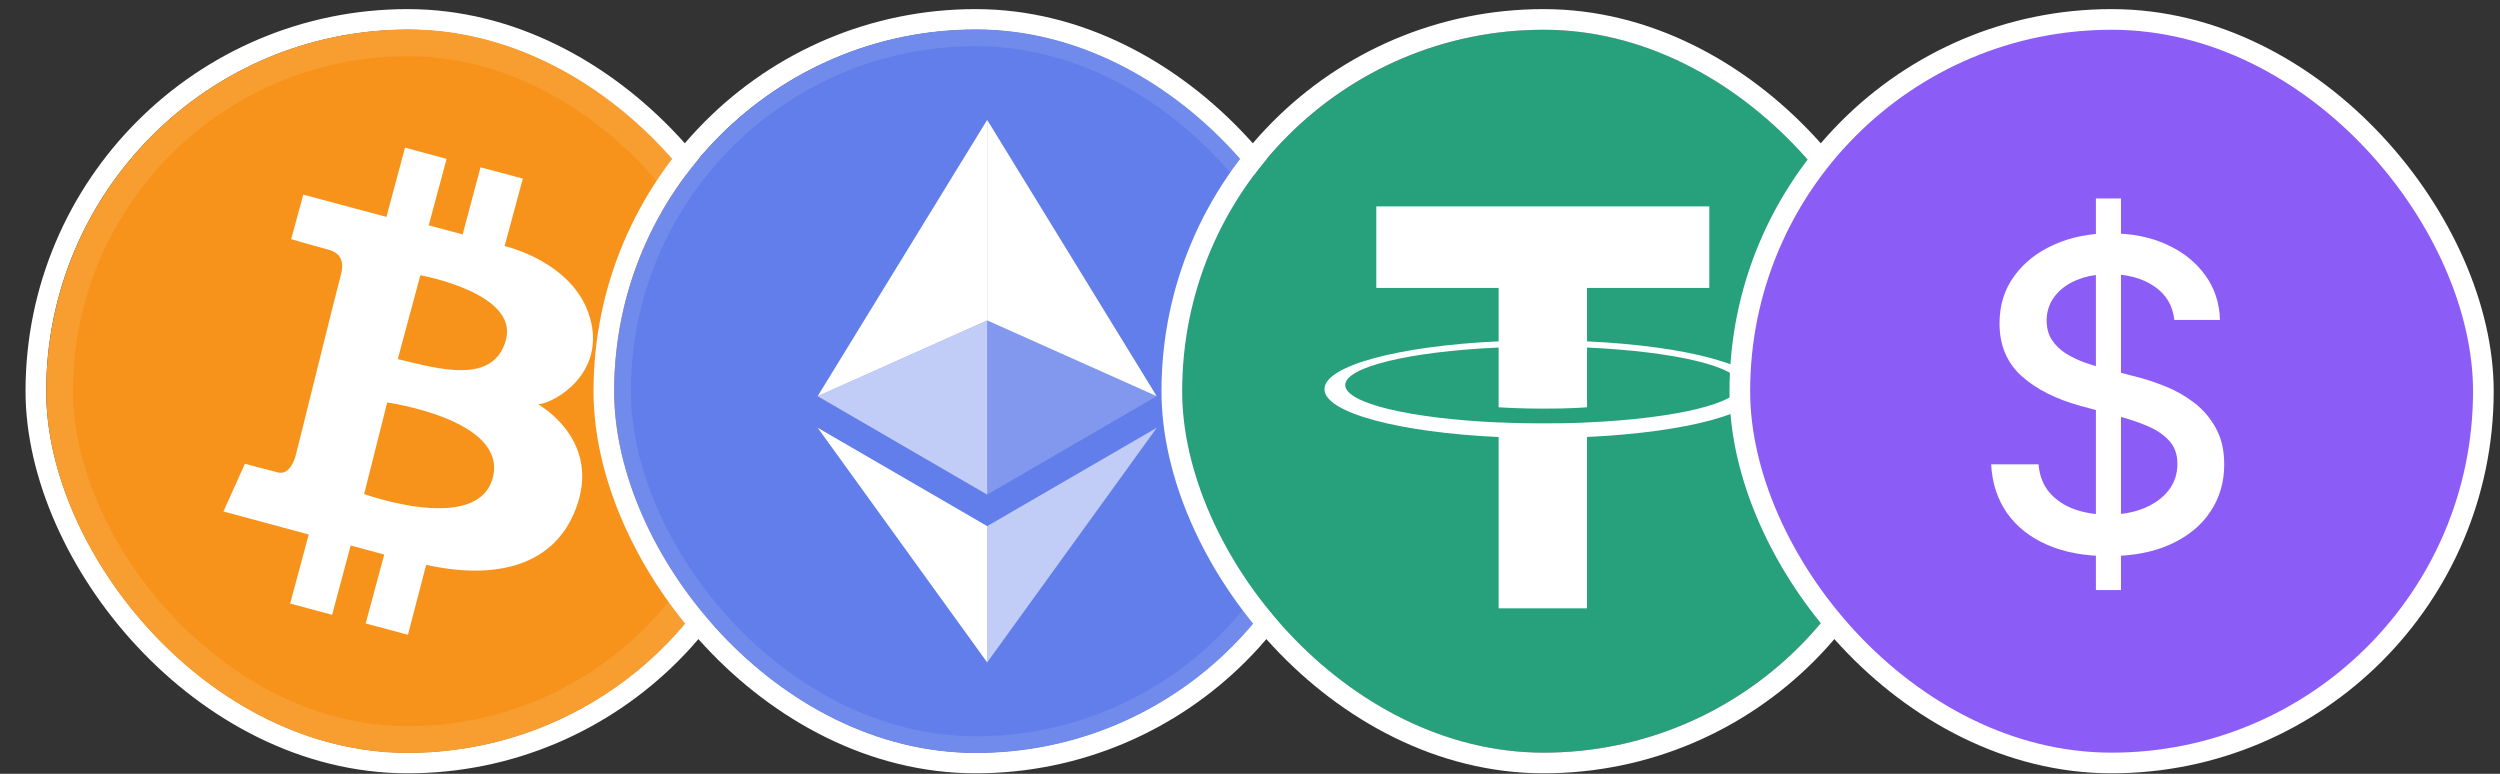
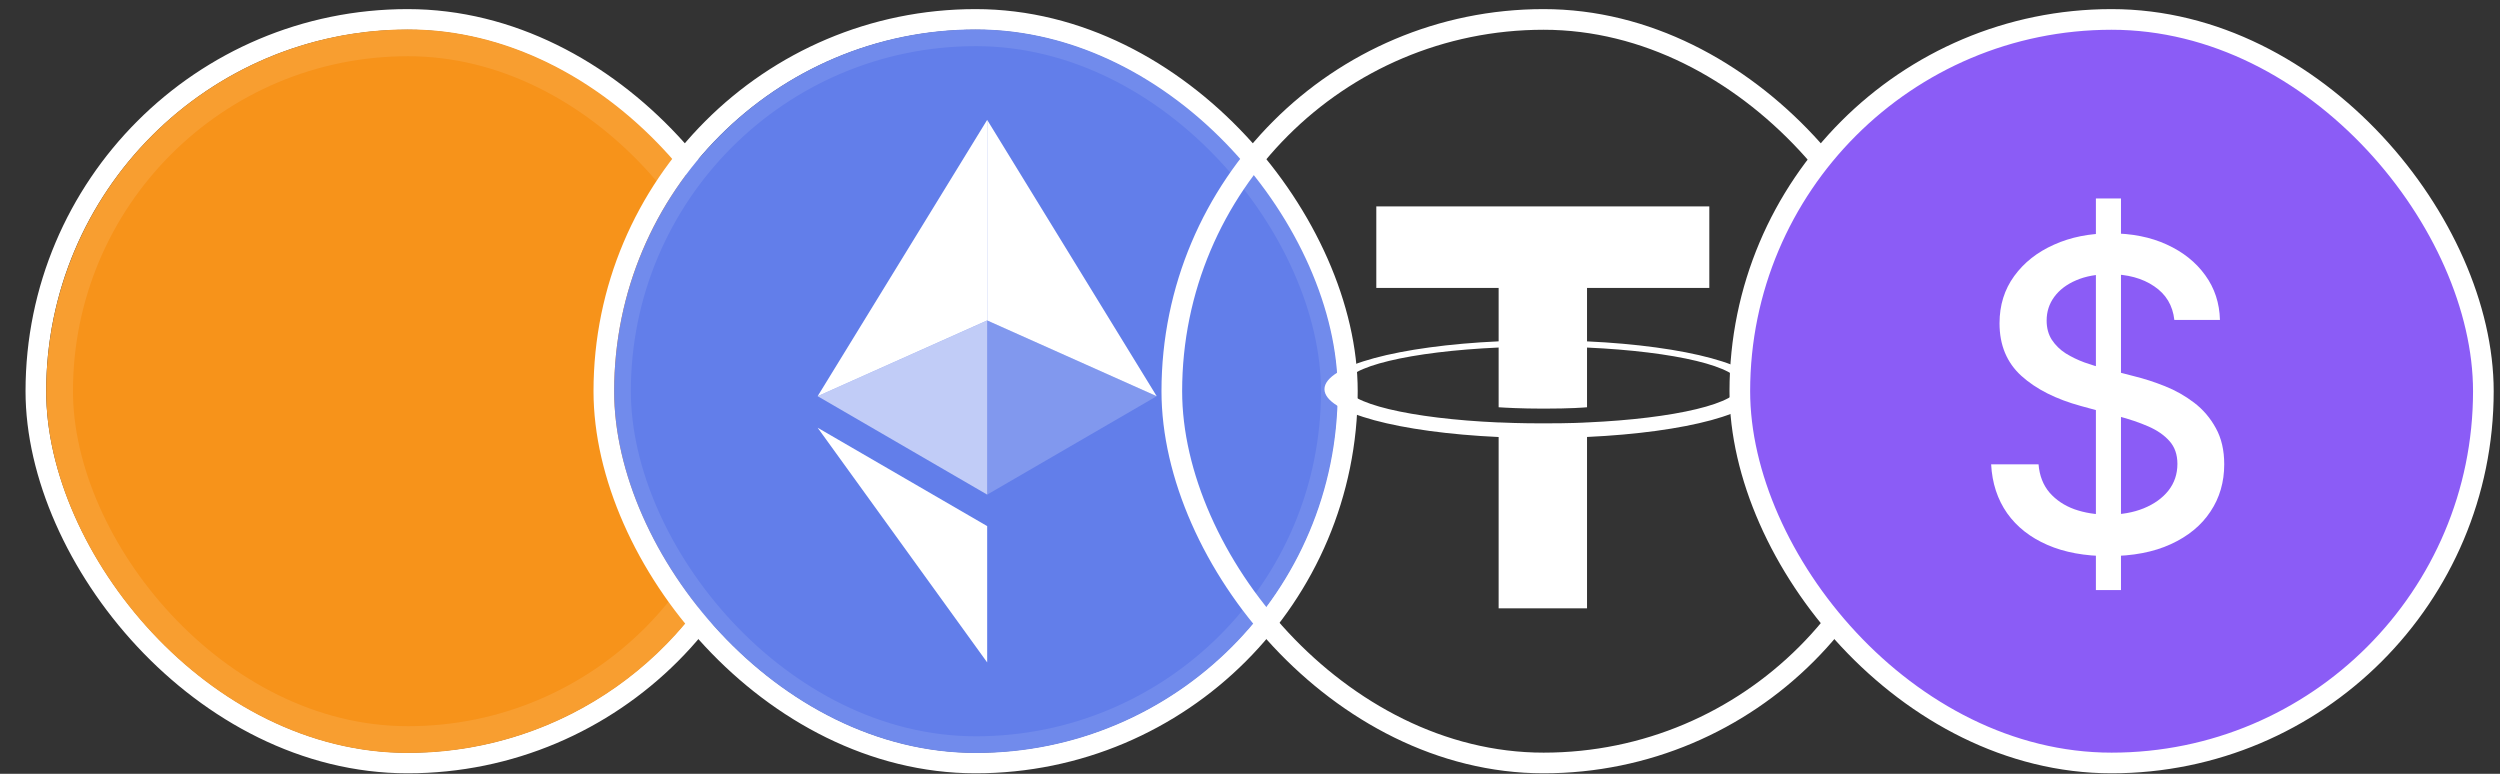
<svg xmlns="http://www.w3.org/2000/svg" width="84" height="26" viewBox="0 0 84 26" fill="none">
  <rect x="0" y="0" width="84" height="26" fill="#333333" stroke="none" />
  <rect x="1.205" y="0.653" width="24.983" height="24.983" rx="12.492" stroke="white" stroke-width="0.694" />
  <g clip-path="url(#clip0_1_5617)">
    <path d="M25.862 13.145C25.862 15.549 25.149 17.899 23.814 19.898C22.478 21.896 20.58 23.454 18.359 24.375C16.137 25.294 13.694 25.535 11.336 25.066C8.978 24.597 6.812 23.439 5.112 21.739C3.412 20.04 2.254 17.874 1.785 15.516C1.316 13.158 1.557 10.714 2.477 8.493C3.397 6.272 4.955 4.373 6.954 3.038C8.953 1.702 11.303 0.989 13.707 0.989C16.931 0.989 20.023 2.27 22.302 4.549C24.582 6.829 25.862 9.921 25.862 13.145Z" fill="#F7931A" />
-     <path fill-rule="evenodd" clip-rule="evenodd" d="M10.191 6.54L12.984 7.288L13.609 4.96L15.005 5.339L14.405 7.571L15.545 7.877L16.146 5.621L17.567 6.001L16.955 8.269C16.955 8.269 19.275 8.783 19.821 10.67C20.367 12.557 18.621 13.549 18.082 13.586C18.082 13.586 20.115 14.701 19.417 16.895C18.718 19.088 16.575 19.48 14.319 18.978L13.707 21.329L12.286 20.949L12.91 18.634L11.783 18.327L11.159 20.658L9.749 20.279L10.374 17.959L7.507 17.185L8.23 15.581C8.23 15.581 9.038 15.802 9.344 15.875C9.651 15.948 9.847 15.629 9.933 15.311C10.02 14.993 11.318 9.719 11.441 9.284C11.563 8.85 11.514 8.511 10.999 8.377C10.484 8.243 9.783 8.035 9.783 8.035L10.191 6.54ZM13.009 13.524L12.235 16.6C12.235 16.6 16.071 17.984 16.561 16.036C17.052 14.088 13.009 13.524 13.009 13.524ZM13.365 12.066L14.124 9.248C14.124 9.248 17.408 9.836 17.003 11.404C16.599 12.972 14.663 12.371 13.365 12.066Z" fill="white" />
  </g>
  <rect x="2.002" y="1.439" width="23.411" height="23.411" rx="11.705" stroke="white" stroke-opacity="0.1" stroke-width="0.9" />
  <rect x="20.289" y="0.653" width="24.983" height="24.983" rx="12.492" stroke="white" stroke-width="0.694" />
  <g clip-path="url(#clip1_1_5617)">
    <path d="M32.791 25.3C39.504 25.3 44.947 19.858 44.947 13.145C44.947 6.431 39.504 0.989 32.791 0.989C26.078 0.989 20.636 6.431 20.636 13.145C20.636 19.858 26.078 25.3 32.791 25.3Z" fill="#627EEA" />
    <path d="M33.169 4.028V10.767L38.865 13.312L33.169 4.028Z" fill="white" />
    <path d="M33.169 4.028L27.473 13.312L33.169 10.767V4.028Z" fill="white" />
-     <path d="M33.169 17.678V22.257L38.869 14.372L33.169 17.678Z" fill="white" fill-opacity="0.602" />
    <path d="M33.169 22.257V17.677L27.473 14.372L33.169 22.257Z" fill="white" />
    <path d="M33.169 16.619L38.865 13.312L33.169 10.768V16.619Z" fill="white" fill-opacity="0.2" />
    <path d="M27.473 13.312L33.169 16.619V10.768L27.473 13.312Z" fill="white" fill-opacity="0.602" />
  </g>
  <rect x="20.916" y="1.27" width="23.75" height="23.75" rx="11.875" stroke="white" stroke-opacity="0.1" stroke-width="0.561" />
  <g clip-path="url(#clip2_1_5617)">
-     <path d="M51.865 25.289C58.572 25.289 64.01 19.852 64.01 13.145C64.01 6.437 58.572 1 51.865 1C45.158 1 39.721 6.437 39.721 13.145C39.721 19.852 45.158 25.289 51.865 25.289Z" fill="#26A17B" />
    <path fill-rule="evenodd" clip-rule="evenodd" d="M53.324 14.194V14.193C53.24 14.199 52.81 14.225 51.85 14.225C51.083 14.225 50.544 14.202 50.354 14.193V14.195C47.403 14.065 45.2 13.552 45.2 12.937C45.2 12.323 47.403 11.809 50.354 11.677V13.684C50.547 13.697 51.099 13.73 51.863 13.73C52.779 13.73 53.238 13.692 53.324 13.684V11.678C56.269 11.81 58.466 12.323 58.466 12.937C58.466 13.552 56.269 14.064 53.324 14.194ZM53.324 11.47V9.674H57.433V6.935H46.244V9.674H50.354V11.469C47.014 11.622 44.502 12.284 44.502 13.076C44.502 13.869 47.014 14.53 50.354 14.684V20.439H53.324V14.682C56.658 14.529 59.164 13.868 59.164 13.076C59.164 12.285 56.658 11.624 53.324 11.47Z" fill="white" />
  </g>
  <rect x="39.373" y="0.653" width="24.983" height="24.983" rx="12.492" stroke="white" stroke-width="0.694" />
  <rect x="58.458" y="0.653" width="24.983" height="24.983" rx="12.492" fill="#8B5CF6" />
  <rect x="58.458" y="0.653" width="24.983" height="24.983" rx="12.492" stroke="white" stroke-width="0.694" />
  <path d="M70.422 19.826V6.669H71.265V19.826H70.422ZM73.058 10.75C73.004 10.263 72.778 9.886 72.38 9.619C71.983 9.348 71.482 9.213 70.879 9.213C70.448 9.213 70.074 9.281 69.759 9.418C69.444 9.552 69.199 9.737 69.024 9.974C68.853 10.207 68.767 10.472 68.767 10.77C68.767 11.02 68.825 11.236 68.942 11.418C69.062 11.599 69.218 11.752 69.41 11.875C69.605 11.995 69.814 12.096 70.037 12.178C70.259 12.257 70.473 12.322 70.679 12.374L71.707 12.641C72.043 12.723 72.387 12.834 72.74 12.975C73.093 13.115 73.42 13.3 73.722 13.53C74.023 13.759 74.266 14.044 74.451 14.383C74.64 14.722 74.734 15.128 74.734 15.601C74.734 16.197 74.58 16.727 74.271 17.189C73.966 17.652 73.523 18.017 72.94 18.284C72.361 18.551 71.661 18.685 70.838 18.685C70.05 18.685 69.368 18.56 68.793 18.309C68.217 18.059 67.767 17.705 67.441 17.246C67.116 16.783 66.936 16.235 66.902 15.601H68.495C68.526 15.981 68.649 16.298 68.865 16.552C69.084 16.802 69.363 16.989 69.703 17.112C70.045 17.232 70.42 17.292 70.828 17.292C71.277 17.292 71.676 17.222 72.025 17.081C72.378 16.937 72.656 16.739 72.858 16.485C73.06 16.228 73.161 15.928 73.161 15.586C73.161 15.274 73.072 15.019 72.894 14.82C72.719 14.621 72.481 14.457 72.18 14.326C71.882 14.196 71.544 14.082 71.167 13.982L69.924 13.643C69.081 13.413 68.413 13.076 67.919 12.63C67.429 12.185 67.184 11.596 67.184 10.863C67.184 10.256 67.349 9.727 67.678 9.275C68.007 8.822 68.452 8.471 69.014 8.221C69.576 7.967 70.21 7.841 70.915 7.841C71.628 7.841 72.257 7.966 72.802 8.216C73.35 8.466 73.781 8.81 74.097 9.249C74.412 9.684 74.576 10.184 74.59 10.75H73.058Z" fill="white" />
  <defs>
    <clipPath id="clip0_1_5617">
      <rect x="1.552" y="0.989" width="24.311" height="24.311" rx="12.155" fill="white" />
    </clipPath>
    <clipPath id="clip1_1_5617">
      <rect x="20.636" y="0.989" width="24.311" height="24.311" rx="12.155" fill="white" />
    </clipPath>
    <clipPath id="clip2_1_5617">
      <rect x="39.721" y="1" width="24.289" height="24.289" rx="12.145" fill="white" />
    </clipPath>
  </defs>
</svg>